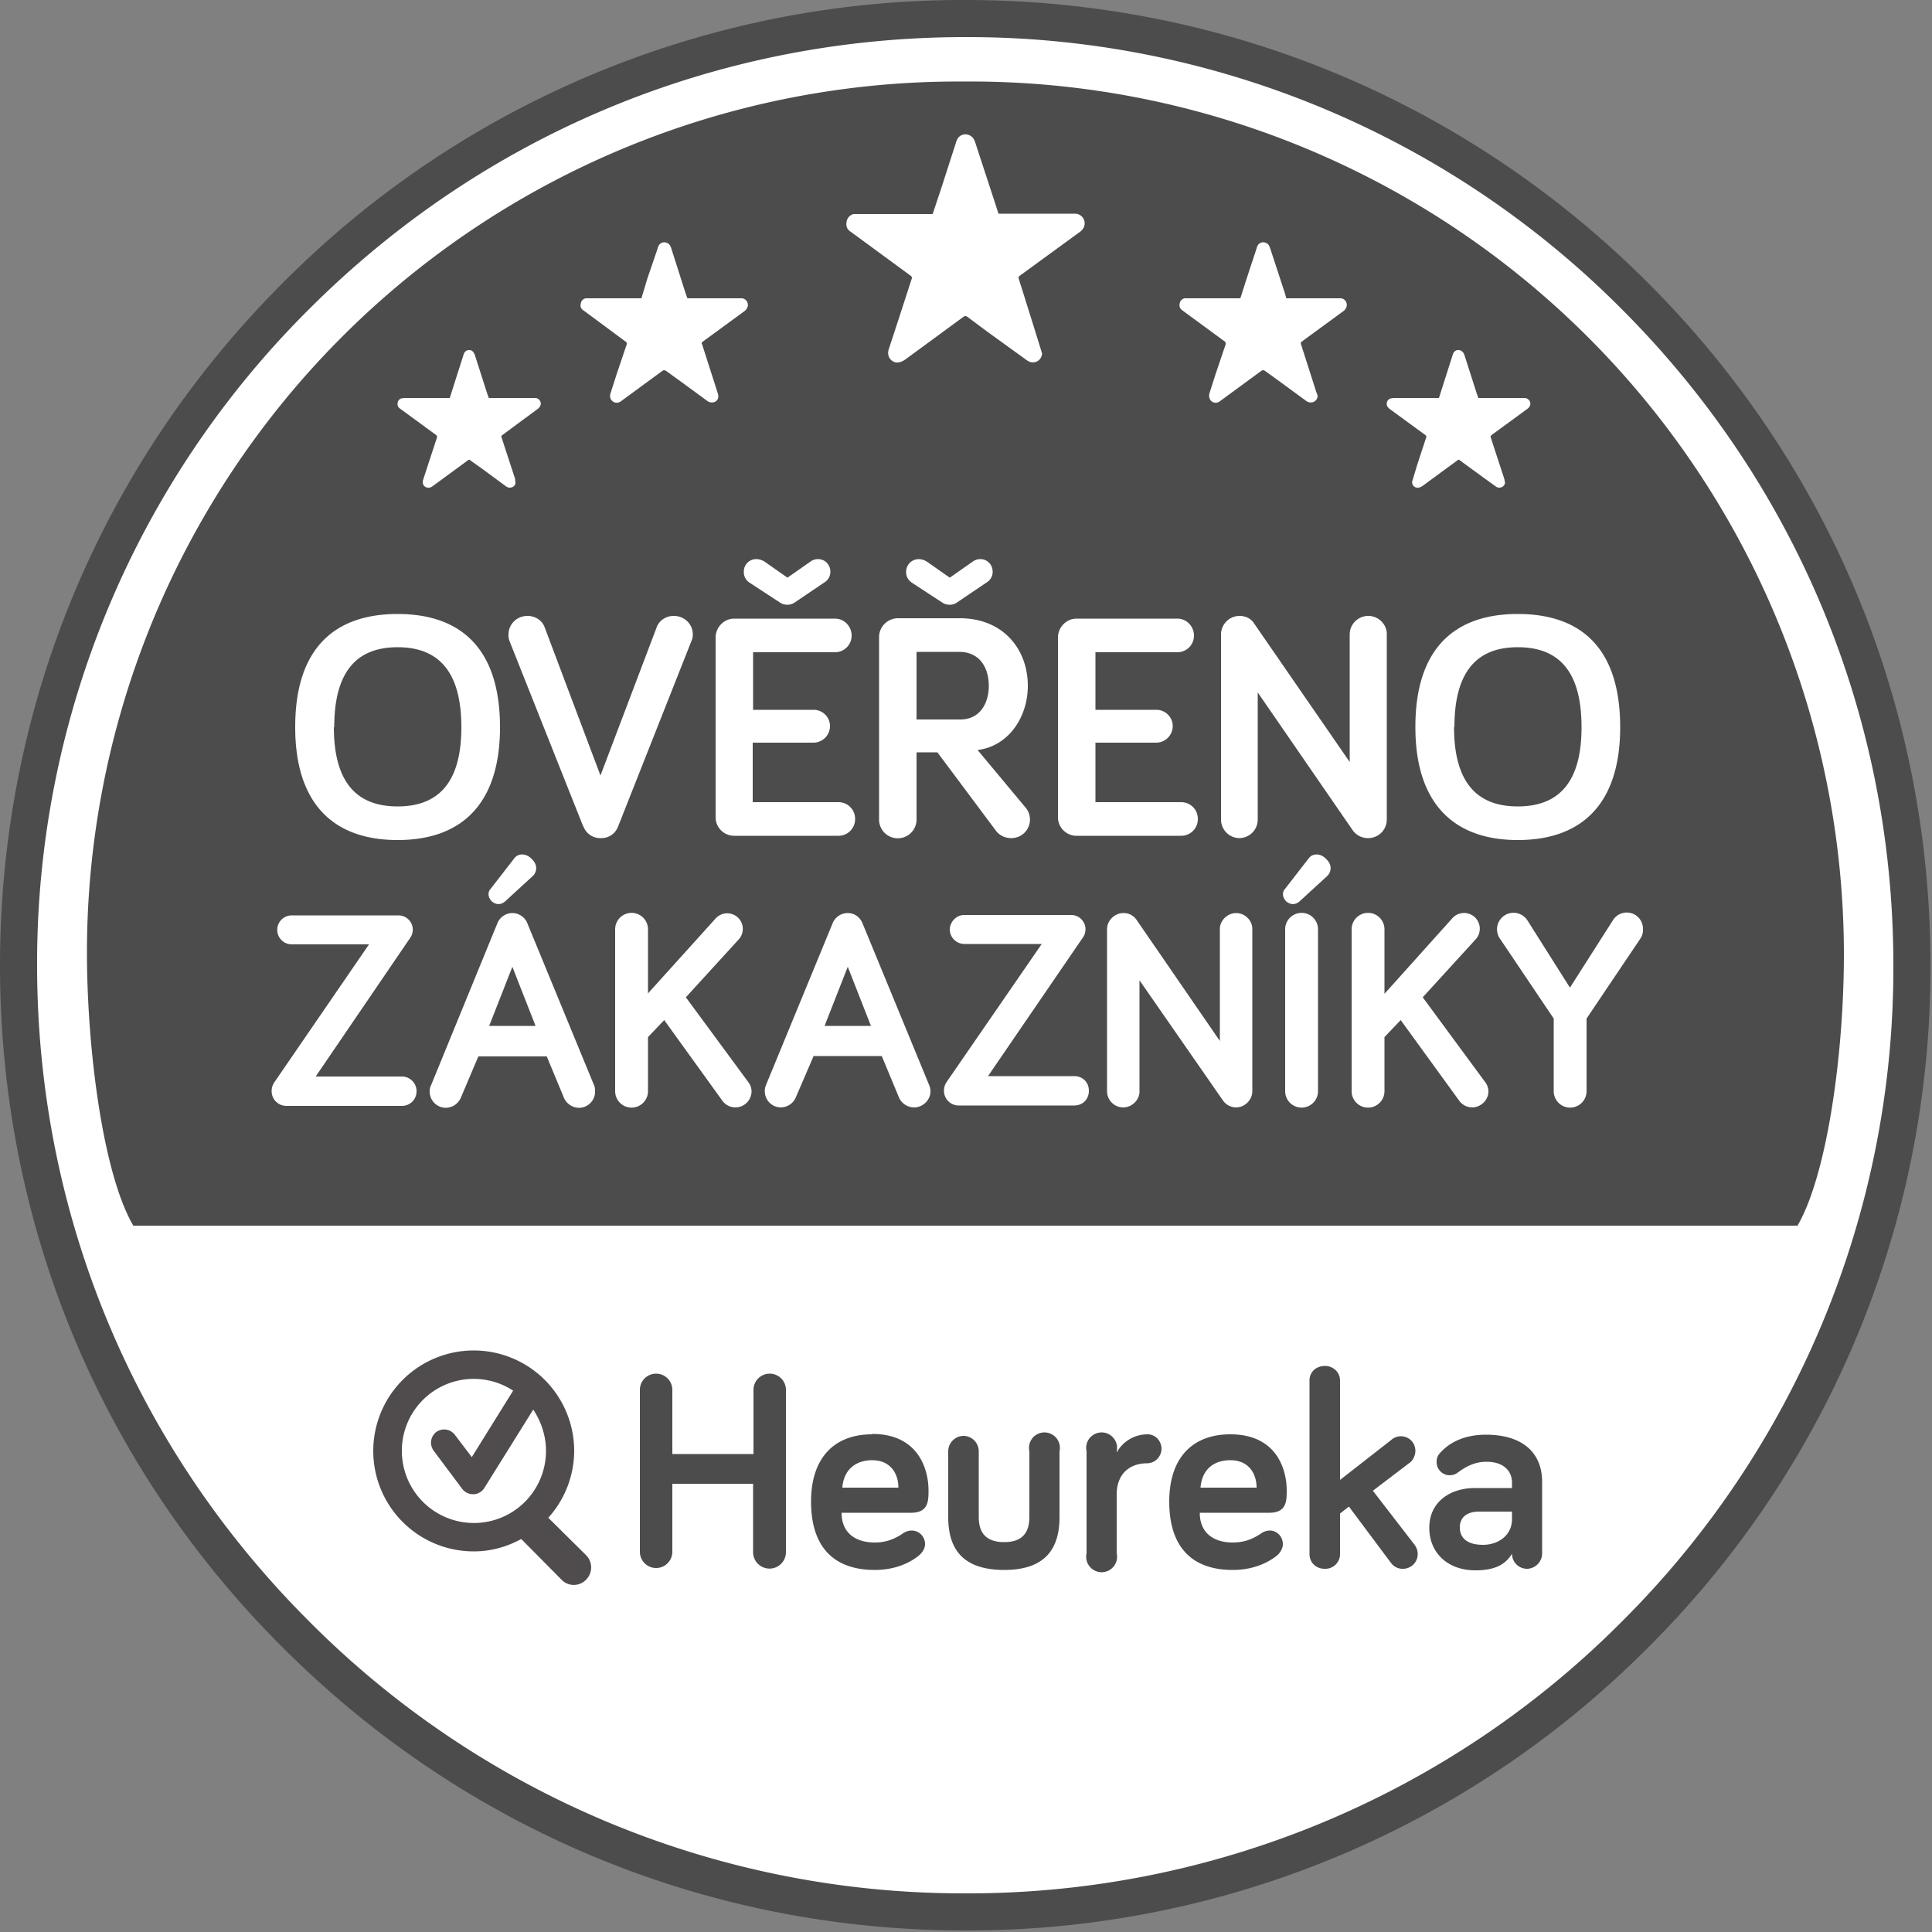
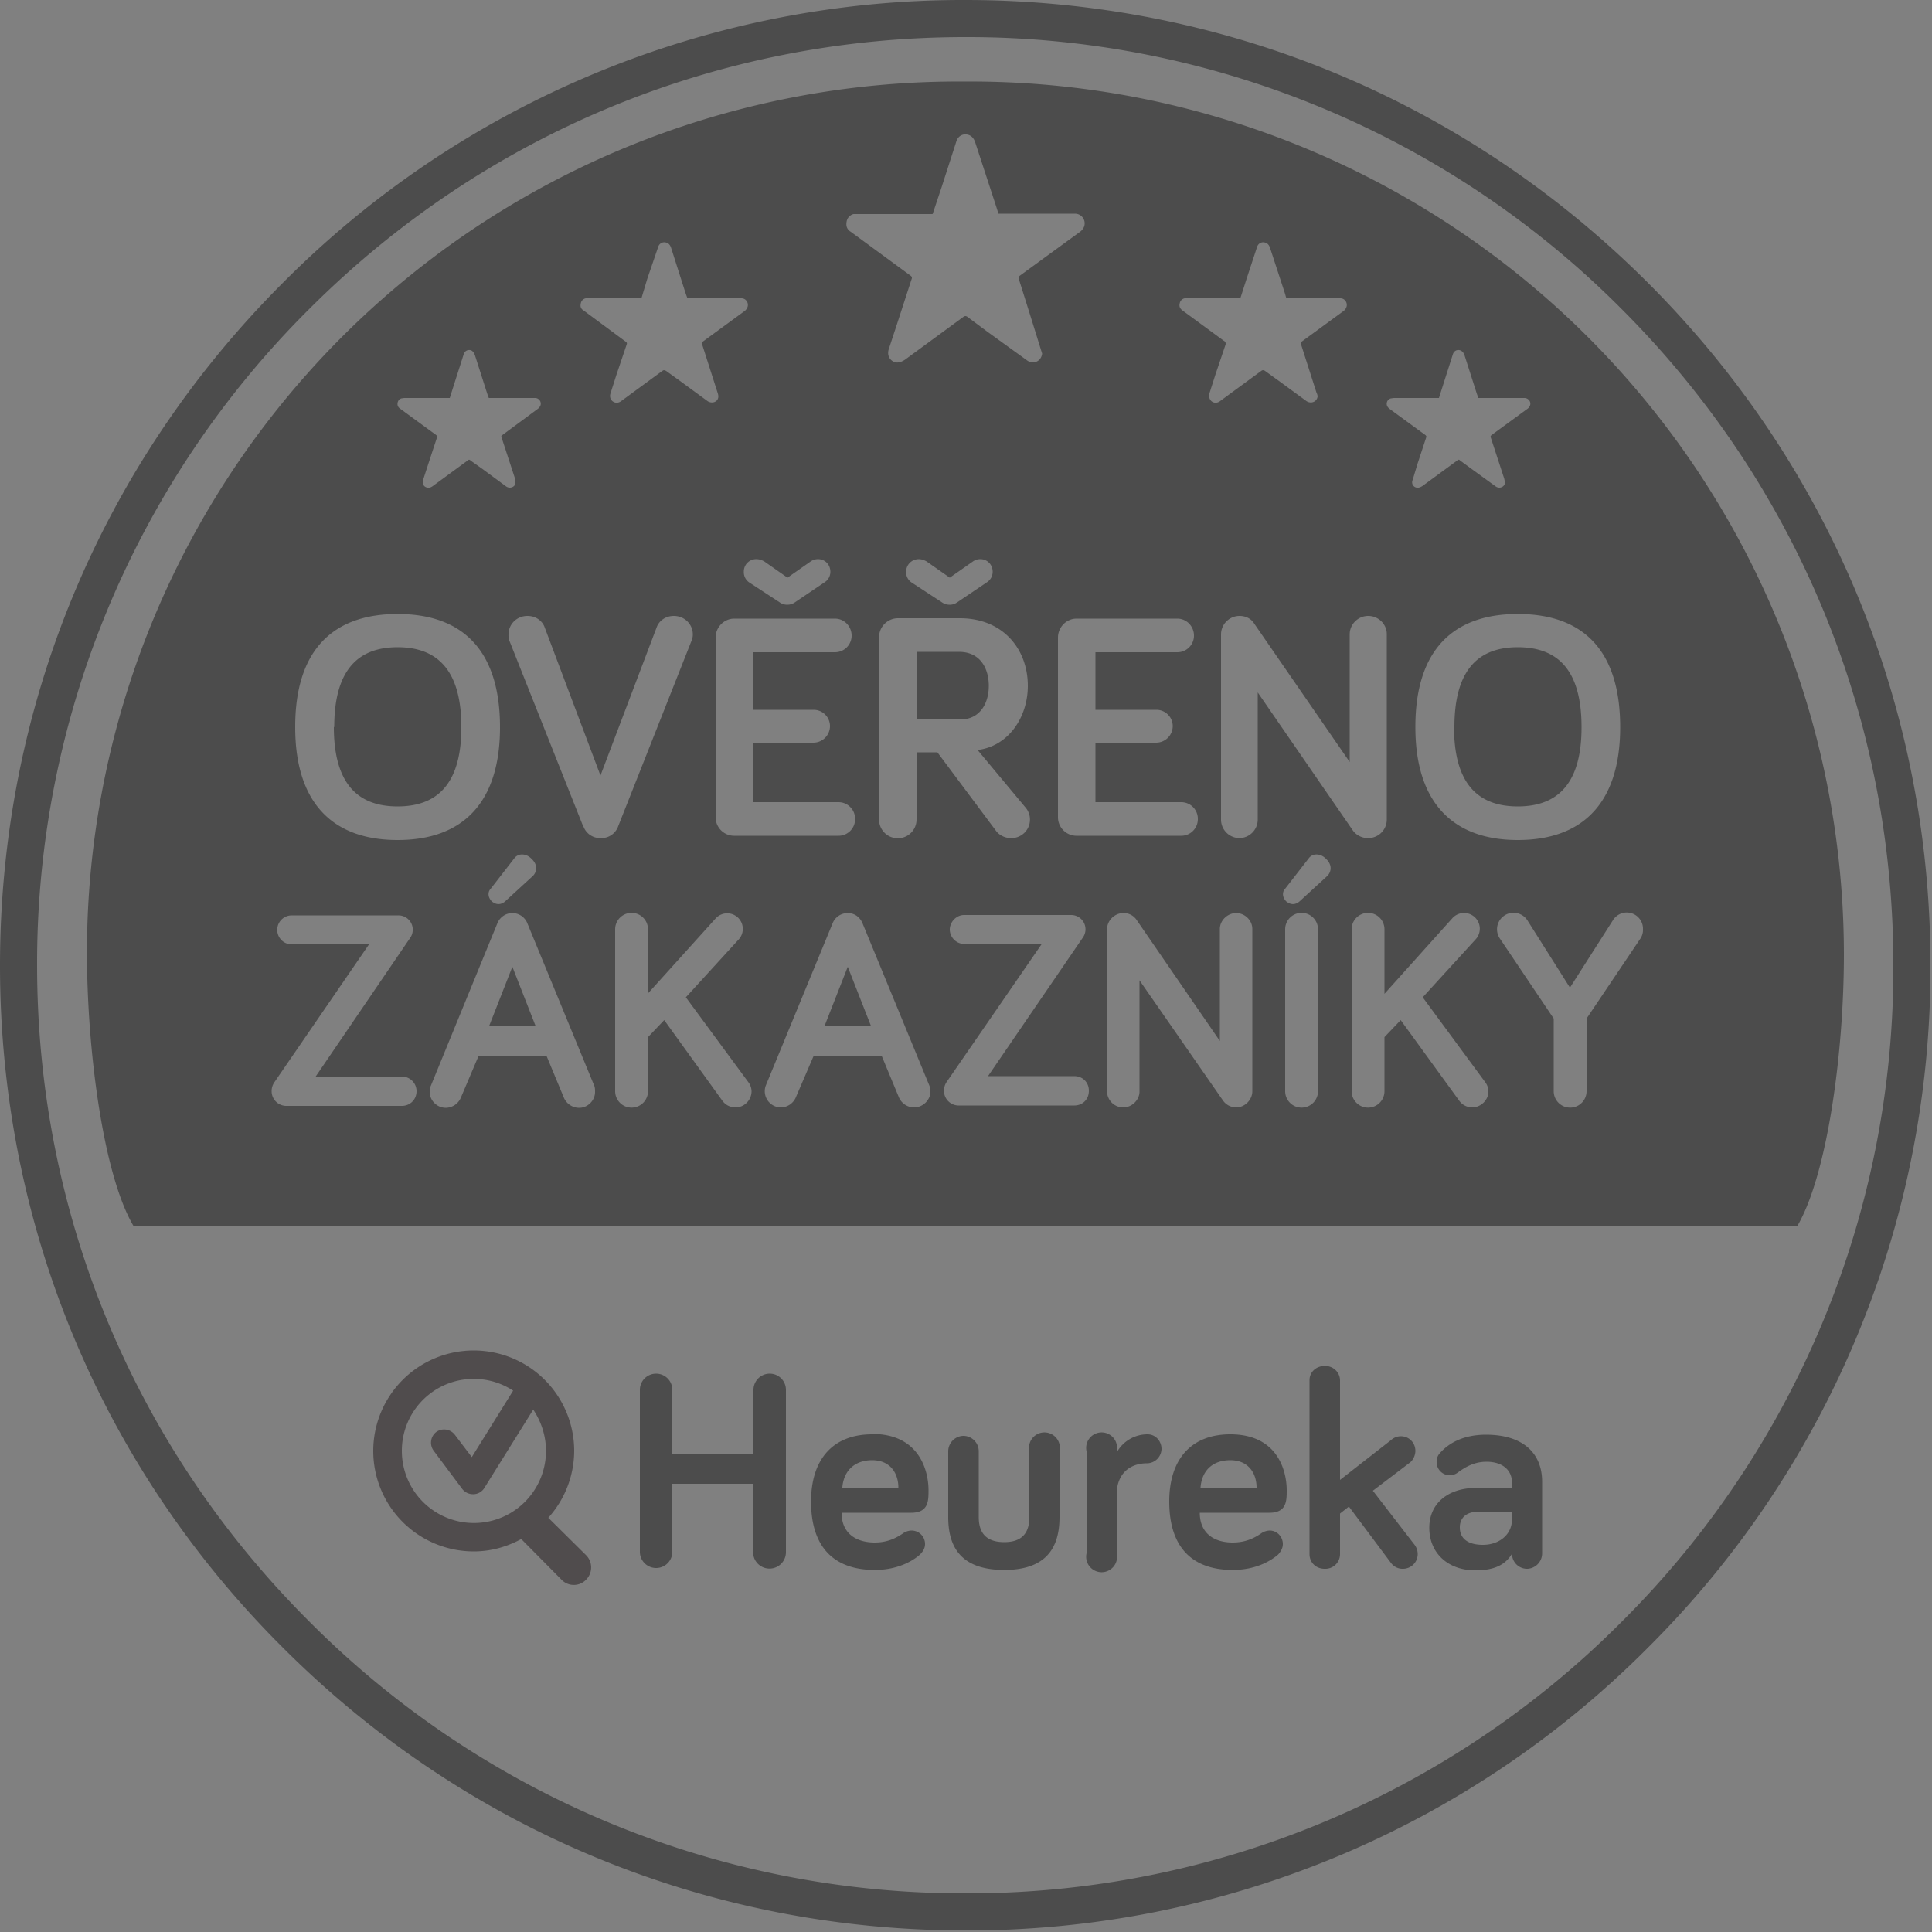
<svg xmlns="http://www.w3.org/2000/svg" viewBox="0 0 50 50">
  <rect x="0" y="0" width="50" height="50" fill="#808080" stroke="none" />
  <g fill="none" fill-rule="evenodd">
-     <path fill="#FFF" d="M49.81 24.98a24.83 24.83 0 1 1-49.66 0 24.83 24.83 0 0 1 49.66 0z" />
    <path fill="#4C4C4C" d="M24.98 49.96c-6.67 0-12.94-2.6-17.66-7.32C2.6 37.94 0 31.67 0 24.99S2.6 12.04 7.32 7.32A24.81 24.81 0 0 1 24.98 0c6.68 0 12.95 2.6 17.67 7.32 4.72 4.72 7.31 10.99 7.31 17.66a24.8 24.8 0 0 1-7.31 17.66 24.81 24.81 0 0 1-17.67 7.32zm0-49C18.57.96 12.54 3.46 8 8A23.86 23.86 0 0 0 .96 24.98c0 6.42 2.5 12.45 7.04 16.98A23.87 23.87 0 0 0 24.98 49a23.86 23.86 0 0 0 16.99-7.03A23.86 23.86 0 0 0 49 24.98c0-6.41-2.5-12.45-7.03-16.98A23.87 23.87 0 0 0 24.98.96zm21.54 30.76c.77-1.33 1.2-4.46 1.2-7.02A22.6 22.6 0 0 0 24.97 2.11 22.55 22.55 0 0 0 2.25 24.63c0 2.55.42 5.76 1.2 7.09h43.07zm-26.18 8.45a.42.42 0 0 1-.85 0V38.4H17.4v1.76a.42.42 0 1 1-.84 0v-4.19a.42.42 0 1 1 .84 0v1.66h2.1v-1.66a.42.42 0 0 1 .84 0v4.19zm2.23-3.06c1.23 0 1.46.96 1.46 1.46 0 .27 0 .58-.45.58h-1.8c0 .53.37.77.86.77.32 0 .54-.11.72-.23a.4.4 0 0 1 .23-.08c.2 0 .35.16.35.35 0 .11-.06.2-.13.27-.12.11-.51.4-1.17.4-1.02 0-1.65-.55-1.65-1.77 0-1.12.59-1.74 1.58-1.74m-.77 1.38h1.45c0-.36-.2-.71-.68-.71-.42 0-.73.24-.77.7m3.53-.93v1.7c0 .33.12.65.66.65.53 0 .65-.32.65-.65v-1.7a.4.4 0 1 1 .78 0v1.7c0 .71-.27 1.37-1.43 1.37-1.18 0-1.45-.66-1.45-1.37v-1.7c0-.22.18-.4.4-.4a.4.4 0 0 1 .39.4m3.57.03a.91.91 0 0 1 .8-.47c.2 0 .36.17.36.38a.38.38 0 0 1-.37.37c-.5 0-.79.32-.79.8v1.53a.4.4 0 1 1-.78 0v-2.64a.4.4 0 1 1 .78 0v.03zm2.94-.47c1.23 0 1.46.95 1.46 1.45 0 .27 0 .58-.45.58h-1.8c0 .53.37.77.85.77.33 0 .55-.11.73-.23a.4.4 0 0 1 .23-.08c.19 0 .34.16.34.35 0 .11-.06.2-.12.27-.13.11-.51.4-1.18.4-1.01 0-1.64-.55-1.64-1.77 0-1.12.59-1.74 1.58-1.74m-.77 1.38h1.45c0-.36-.2-.71-.68-.71-.43 0-.73.24-.77.7M36 40.45l-1.09-1.46-.23.18v1.05a.38.38 0 0 1-.4.38c-.22 0-.39-.16-.39-.38v-4.5c0-.21.17-.37.4-.37.21 0 .39.16.39.38v2.57l1.32-1.03a.38.38 0 0 1 .25-.1c.22 0 .38.17.38.38 0 .1-.05.23-.14.3l-.96.73 1.08 1.4a.4.4 0 0 1 .08.24.38.38 0 0 1-.38.38.37.37 0 0 1-.31-.15m1.74-2.35a.35.35 0 0 1-.22.08.34.34 0 0 1-.34-.35c0-.08.02-.16.1-.24.2-.22.56-.46 1.18-.46.91 0 1.45.44 1.45 1.22v1.86a.4.4 0 0 1-.38.39.39.39 0 0 1-.4-.39c-.19.32-.51.43-.95.43-.71 0-1.19-.45-1.19-1.1 0-.68.55-1.03 1.18-1.03h.96v-.14c0-.32-.24-.54-.66-.54-.32 0-.55.14-.73.27m1.39 1.22v-.2h-.85c-.32 0-.5.15-.5.41 0 .28.2.45.6.45.4 0 .75-.25.75-.66M7.64 18.81c0-1.97.96-2.92 2.65-2.92s2.65.95 2.65 2.93c0 1.95-.96 2.92-2.65 2.92s-2.65-.97-2.65-2.92zm1 0c0 1.39.55 2.06 1.65 2.06s1.65-.67 1.65-2.05c0-1.39-.55-2.07-1.65-2.07-1.1 0-1.64.68-1.64 2.07zm6.45 2.57-1.9-4.78a.42.42 0 0 1-.03-.18c0-.27.22-.48.49-.48.24 0 .39.15.44.28l1.45 3.85L17 16.22c.05-.13.2-.28.44-.28.27 0 .49.21.49.48a.42.42 0 0 1-.04.18L16 21.38a.46.46 0 0 1-.45.31.46.46 0 0 1-.45-.3zm4.39-3.01h1.58c.23 0 .42.19.42.42a.43.43 0 0 1-.42.43h-1.58v1.54h2.21a.43.43 0 0 1 .44.43.43.43 0 0 1-.44.44H19a.48.48 0 0 1-.48-.49V16.5c0-.27.22-.49.48-.49h2.61c.24 0 .43.2.43.44a.43.43 0 0 1-.43.43h-2.12v1.5zm.7-2.78-.78-.51a.32.32 0 0 1-.15-.28.32.32 0 0 1 .33-.33c.07 0 .15.03.2.06l.6.42.6-.42a.33.33 0 0 1 .19-.06c.18 0 .32.14.32.33a.32.32 0 0 1-.15.27l-.77.52a.33.33 0 0 1-.2.06.32.32 0 0 1-.19-.06zm3.54 3.88v1.74a.48.48 0 0 1-.97 0v-4.72c0-.27.22-.49.49-.49h1.6c1.12 0 1.76.8 1.76 1.75 0 .8-.49 1.56-1.3 1.66l1.25 1.5a.48.48 0 0 1-.39.78.49.49 0 0 1-.37-.17l-1.53-2.05h-.54zm.66-3.88-.78-.51a.32.32 0 0 1-.15-.28c0-.19.15-.33.33-.33.07 0 .15.03.2.06l.6.42.6-.42a.33.33 0 0 1 .19-.06c.18 0 .32.14.32.33a.32.32 0 0 1-.15.27l-.77.52a.32.32 0 0 1-.2.06.33.33 0 0 1-.19-.06zm-.66 1.28v1.75h1.13c.52 0 .74-.43.74-.87 0-.45-.22-.88-.77-.88h-1.1zm4.63 1.5h1.58c.23 0 .42.19.42.42a.43.43 0 0 1-.42.43h-1.58v1.54h2.21a.43.43 0 0 1 .44.43.43.43 0 0 1-.44.44h-2.7a.48.48 0 0 1-.48-.49V16.5c0-.27.22-.49.48-.49h2.61c.24 0 .43.2.43.44a.43.43 0 0 1-.43.43h-2.12v1.5zm7.54-1.96v4.8a.48.48 0 0 1-.48.48.48.48 0 0 1-.4-.2l-2.46-3.57v3.3a.48.48 0 0 1-.47.47.48.48 0 0 1-.48-.47v-4.8c0-.27.22-.48.48-.48.16 0 .3.07.38.2l2.47 3.58v-3.3c0-.27.22-.48.48-.48s.48.21.48.47zm.74 2.4c0-1.97.96-2.92 2.65-2.92 1.7 0 2.65.95 2.65 2.93 0 1.95-.96 2.92-2.65 2.92-1.68 0-2.65-.97-2.65-2.92zm1 0c0 1.39.55 2.06 1.65 2.06 1.1 0 1.65-.67 1.65-2.05 0-1.39-.54-2.07-1.65-2.07-1.1 0-1.64.68-1.64 2.07zM7.4 28.62a.38.38 0 0 1-.37-.38.4.4 0 0 1 .07-.23l2.45-3.57h-2a.37.37 0 0 1 0-.75h2.76a.37.37 0 0 1 .3.59l-2.44 3.58h2.23c.2 0 .38.16.38.38s-.17.38-.38.38h-3zm4.98-1.28-.45 1.06a.43.43 0 0 1-.4.27.42.42 0 0 1-.41-.41c0-.05 0-.1.03-.16l1.72-4.2a.42.42 0 0 1 .4-.27.42.42 0 0 1 .38.27l1.73 4.2c.02.05.02.11.02.16 0 .22-.19.41-.41.41a.43.43 0 0 1-.4-.27l-.44-1.06h-1.77zM12.7 23l.62-.8c.1-.12.3-.12.44.03.16.15.14.33.03.44l-.72.66c-.12.1-.24.08-.34 0-.11-.11-.11-.25-.03-.33zm.56 2.02-.6 1.53h1.2l-.6-1.53zm3.5.7 1.76-1.95a.4.4 0 1 1 .6.54l-1.37 1.5 1.62 2.2a.4.4 0 0 1 .08.24.42.42 0 0 1-.41.41.42.42 0 0 1-.35-.18l-1.5-2.08-.42.44v1.4a.42.42 0 0 1-.85 0v-4.19a.42.42 0 0 1 .85 0v1.67zm4.3 1.6-.46 1.07a.43.43 0 0 1-.39.27.42.42 0 0 1-.39-.57l1.73-4.2a.42.42 0 0 1 .39-.26c.22 0 .34.16.38.26l1.73 4.2a.4.4 0 0 1 .03.16c0 .22-.2.41-.42.41a.43.43 0 0 1-.4-.27l-.44-1.06h-1.77zm.88-2.3-.6 1.53h1.2l-.6-1.53zm2.87 3.59a.38.38 0 0 1-.38-.38.4.4 0 0 1 .07-.23l2.46-3.57h-2a.38.38 0 0 1-.38-.37c0-.2.17-.38.37-.38h2.77a.37.37 0 0 1 .3.59l-2.45 3.58h2.23c.22 0 .38.16.38.38s-.16.38-.38.38h-2.99zm7.6-4.57v4.2c0 .23-.2.42-.42.42a.42.42 0 0 1-.34-.18l-2.16-3.11v2.88c0 .22-.2.41-.42.41a.42.42 0 0 1-.42-.41v-4.2c0-.23.2-.42.42-.42a.4.4 0 0 1 .34.17l2.16 3.14v-2.9c0-.22.2-.41.42-.41.23 0 .42.19.42.41zm.85-1.04.62-.8c.1-.12.3-.12.44.03.16.15.14.33.03.44l-.72.66c-.12.1-.24.08-.34 0-.11-.11-.11-.25-.03-.33zm.85 5.24a.42.42 0 0 1-.85 0v-4.19a.42.42 0 0 1 .85 0v4.19zm1.72-2.52 1.76-1.96a.4.4 0 1 1 .6.55l-1.37 1.5 1.62 2.2a.4.4 0 0 1 .08.24c0 .22-.2.41-.42.41a.42.42 0 0 1-.34-.18l-1.51-2.08-.42.44v1.4a.42.42 0 0 1-.85 0v-4.19a.42.42 0 0 1 .85 0v1.67zm4.8-.16 1.11-1.74a.42.42 0 0 1 .78.23.4.4 0 0 1-.06.23l-1.4 2.08v1.88a.42.42 0 0 1-.85 0v-1.88l-1.4-2.08a.42.42 0 0 1 .72-.46l1.1 1.74zM24.14 5.53l.23-.69.38-1.18c.05-.16.2-.22.34-.16.08.04.12.1.15.19l.54 1.65.06.19h1.98a.25.25 0 0 1 .23.35.32.32 0 0 1-.1.12L26.4 7.13c-.04.03-.05.05-.03.1a365.1 365.1 0 0 1 .6 1.92c-.02.2-.23.3-.4.17l-1.01-.73-.51-.38c-.05-.04-.08-.04-.13 0l-1.5 1.1c-.08.05-.15.08-.24.07-.15-.04-.23-.18-.18-.34l.22-.67.37-1.14c.02-.05.01-.07-.03-.1L22.02 6c-.1-.06-.13-.15-.11-.26a.24.24 0 0 1 .18-.2h2.04zm13.1 4.77.13-.41.23-.72c.03-.1.12-.13.2-.1.06.03.08.07.1.12l.32 1 .04.11h1.19c.11 0 .19.11.14.21a.2.2 0 0 1-.06.07l-.93.68c-.02.02-.03.03-.02.06l.35 1.07.02.1c-.01.11-.14.17-.24.1l-.62-.45-.3-.22c-.03-.03-.05-.03-.08 0l-.9.66c-.05.03-.1.05-.15.04-.09-.02-.14-.11-.1-.2l.12-.4.23-.7c.01-.03 0-.04-.02-.06l-.93-.68c-.05-.04-.08-.09-.07-.15a.14.14 0 0 1 .11-.12l.07-.01h1.17zm-25.6 0 .13-.41.23-.72c.03-.1.12-.13.2-.1.05.03.07.07.09.12l.32 1 .04.11h1.2c.1 0 .18.11.13.21a.23.23 0 0 1-.06.07l-.92.68c-.03.02-.03.03-.02.06l.35 1.07.01.1c0 .11-.14.17-.24.1l-.61-.45-.31-.22c-.03-.03-.05-.03-.08 0l-.9.66c-.04.03-.09.05-.14.04-.1-.02-.14-.11-.11-.2l.13-.4.23-.7c0-.03 0-.04-.02-.06l-.93-.68c-.06-.04-.08-.09-.07-.15a.14.14 0 0 1 .1-.12l.07-.01h1.17zm20.46-2.58.16-.5.27-.82c.03-.11.14-.16.24-.11.05.02.08.07.1.13l.38 1.16.04.14h1.4c.12 0 .2.13.15.24a.22.22 0 0 1-.07.09l-1.08.79c-.03.02-.03.04-.02.07l.4 1.25a.26.26 0 0 1 .03.1c-.02.14-.17.2-.29.12l-.71-.52-.36-.26c-.03-.02-.06-.03-.1 0l-1.05.77c-.05.04-.1.06-.16.05-.1-.02-.16-.12-.13-.24l.15-.47.27-.8c0-.03 0-.05-.02-.07l-1.09-.8c-.06-.04-.1-.1-.08-.18a.16.16 0 0 1 .13-.14H32.09zm-15.5 0 .15-.5.28-.82c.03-.11.14-.16.24-.11.05.02.08.07.1.13l.37 1.16.05.14h1.4c.12 0 .2.13.15.24a.22.22 0 0 1-.07.09l-1.08.79c-.03.02-.04.04-.02.07l.4 1.25a.3.3 0 0 1 .02.1c0 .14-.16.2-.28.12l-.71-.52-.36-.26c-.04-.02-.06-.03-.1 0l-1.05.77c-.05.04-.1.06-.16.05-.1-.02-.17-.12-.13-.24l.15-.47.27-.8c.01-.03 0-.05-.03-.07l-1.08-.8c-.07-.04-.1-.1-.08-.18a.16.16 0 0 1 .13-.14H16.59z" />
    <path fill="#504C4D" d="m15.17 40.25-.98-.97a2.6 2.6 0 0 0 .67-1.73 2.6 2.6 0 1 0-2.6 2.6c.45 0 .86-.12 1.23-.32l1.04 1.05a.44.44 0 0 0 .64 0 .45.45 0 0 0 0-.63zm-4.77-2.7a1.86 1.86 0 0 1 2.88-1.56l-1.07 1.72-.44-.58a.35.35 0 0 0-.48-.07.35.35 0 0 0-.07.48l.74.99a.35.35 0 0 0 .28.14h.02a.34.34 0 0 0 .28-.17l1.26-2.02c.2.3.33.67.33 1.07a1.86 1.86 0 0 1-3.73 0z" />
  </g>
</svg>